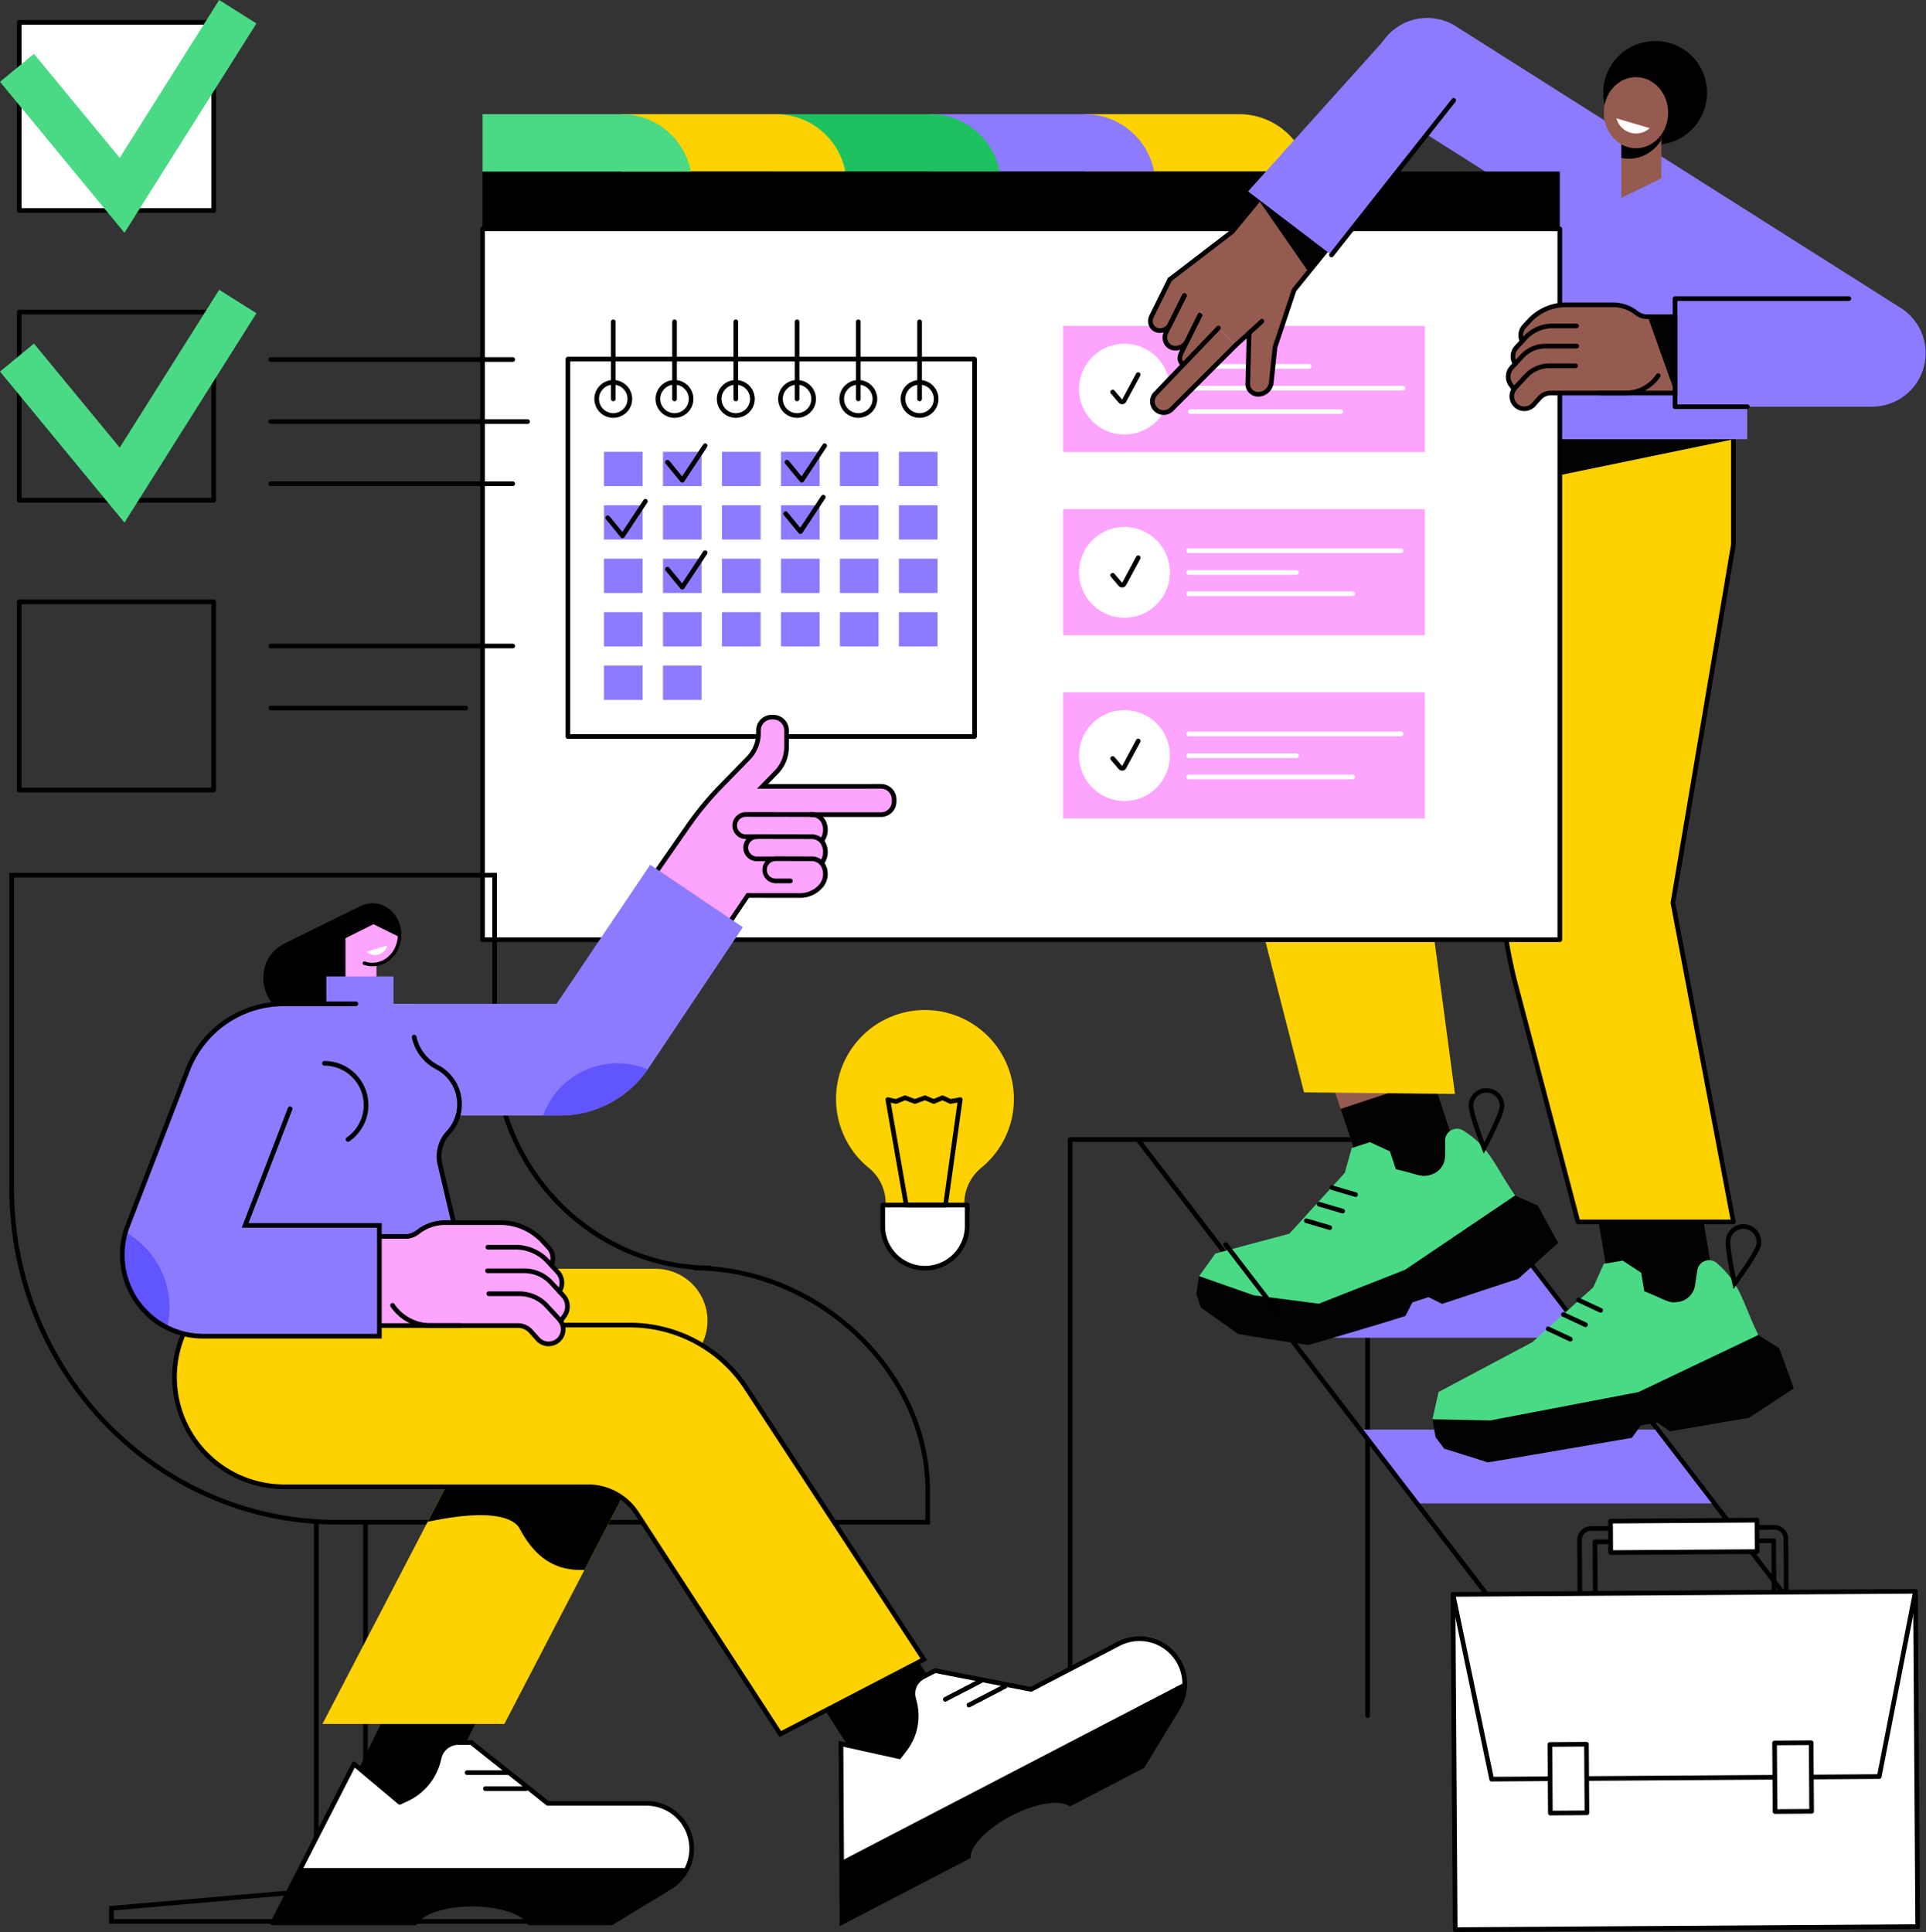
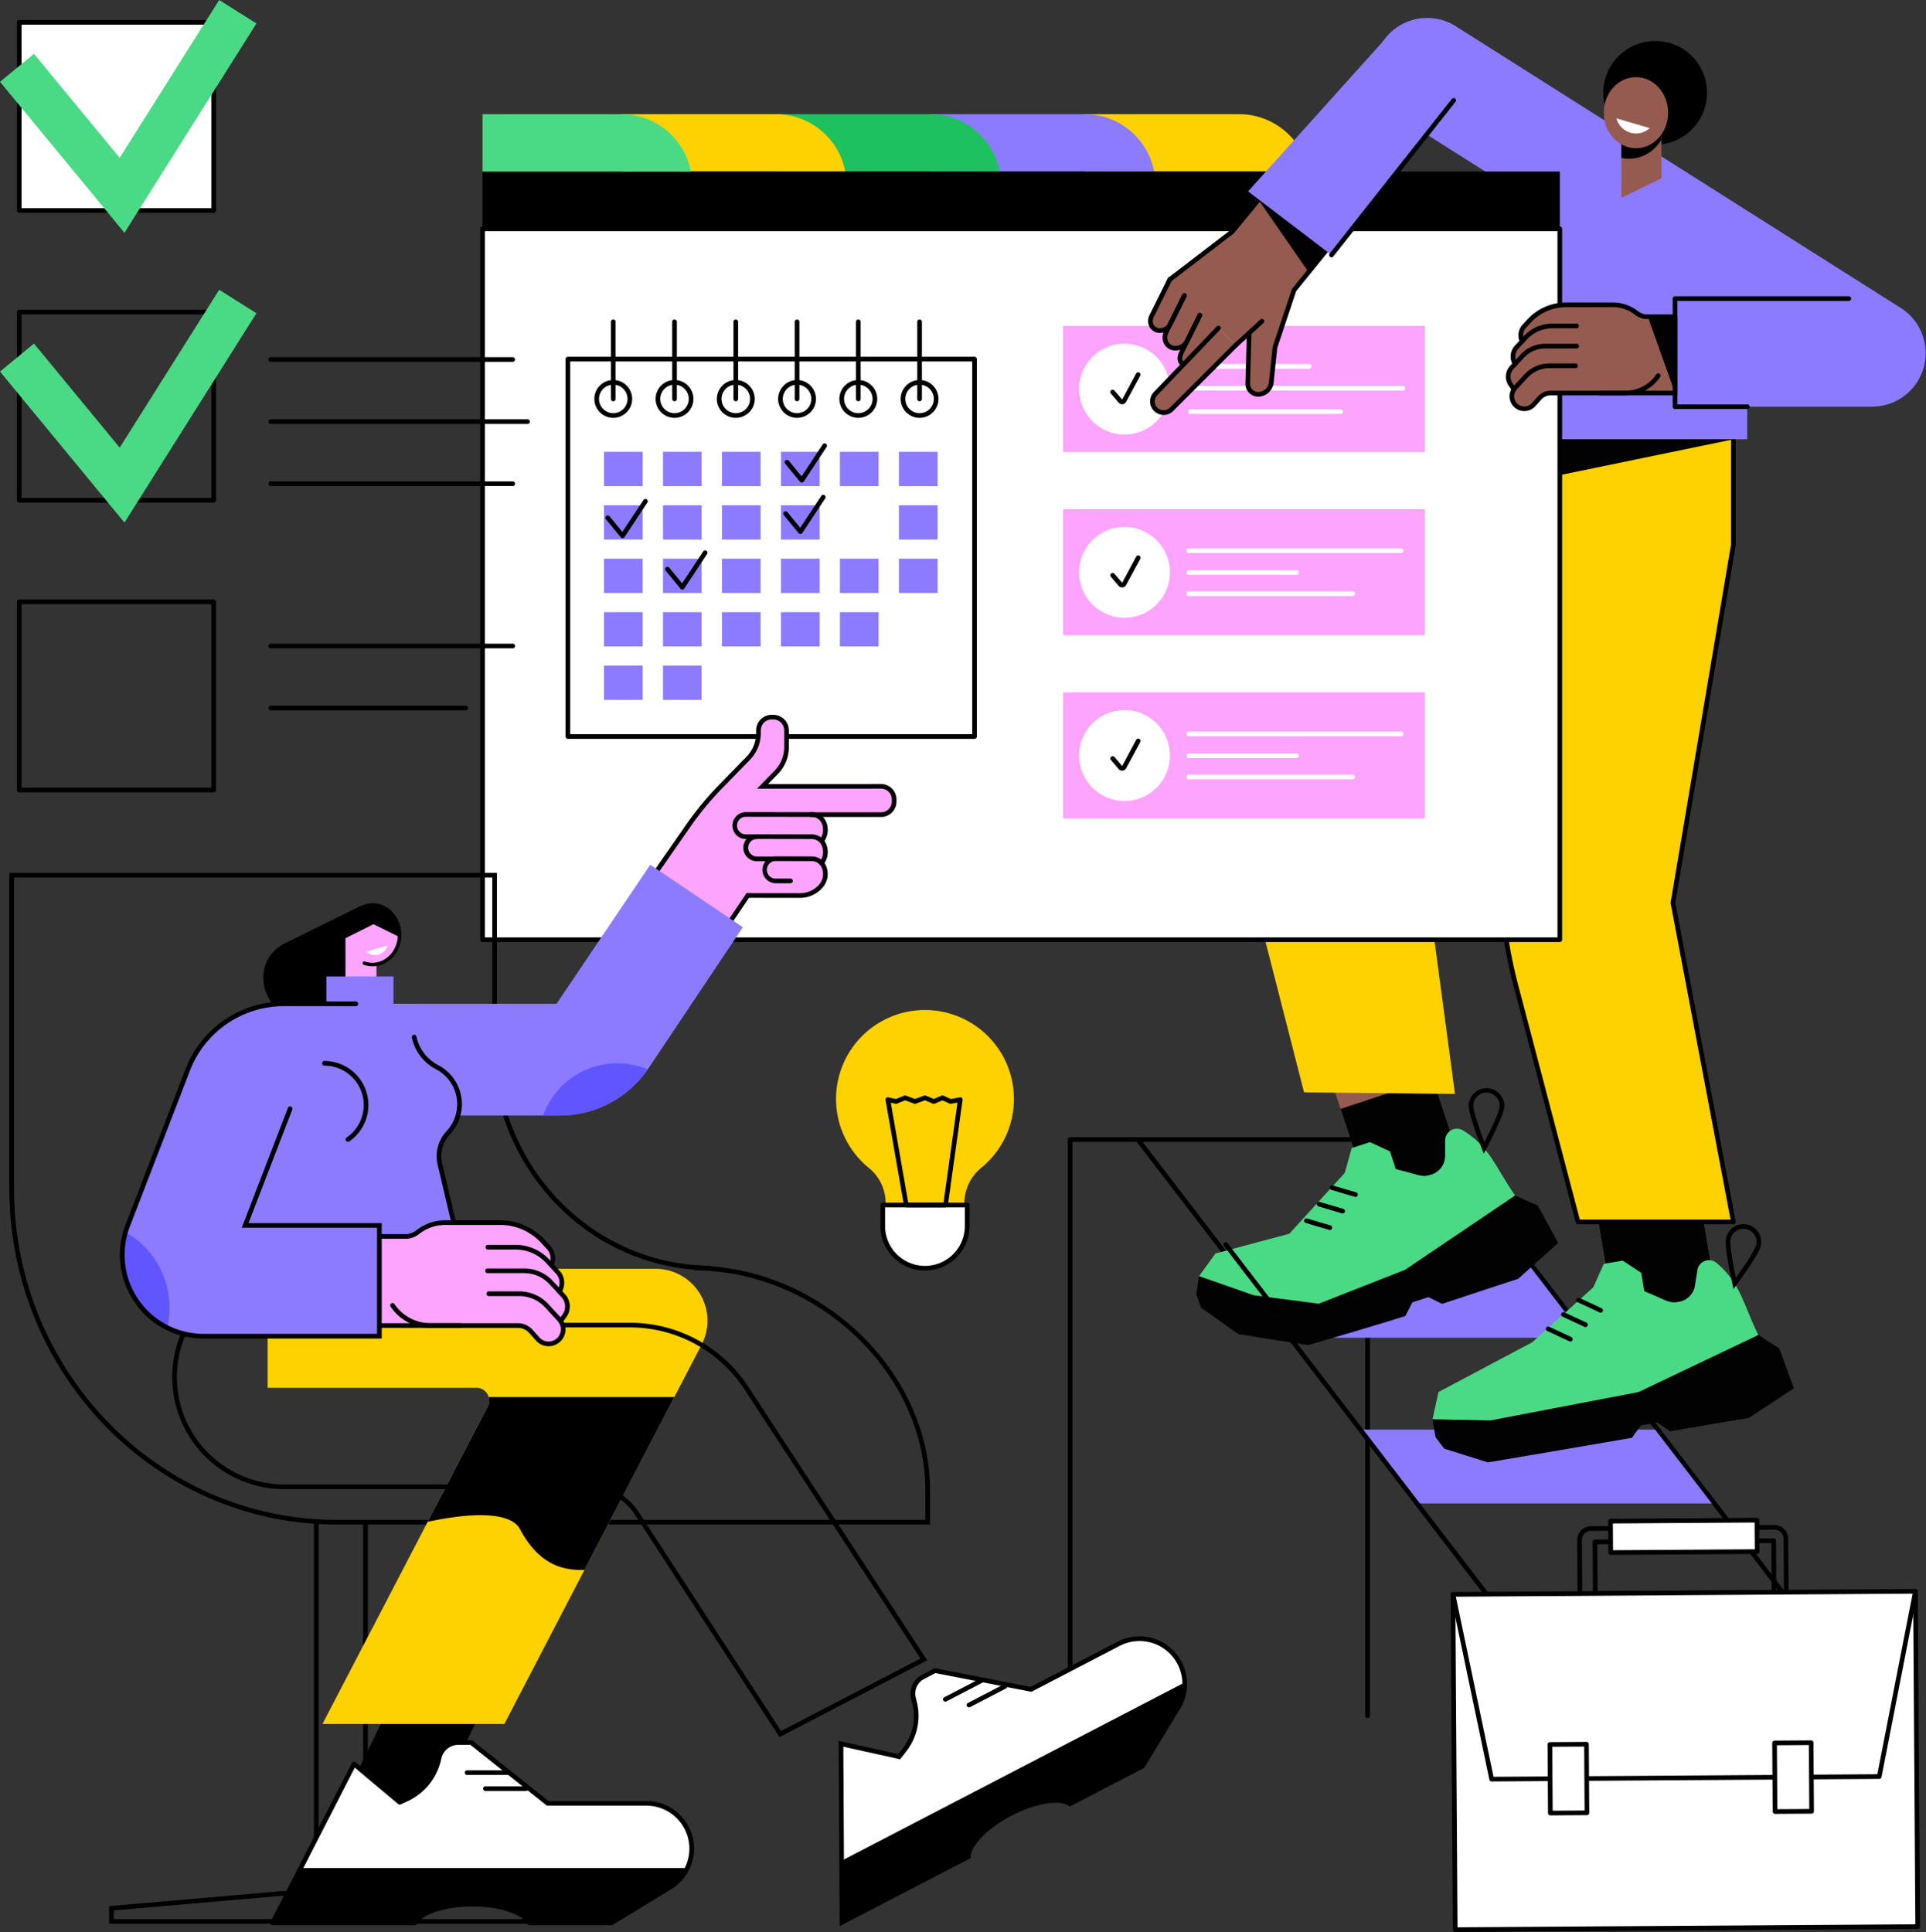
<svg xmlns="http://www.w3.org/2000/svg" id="illustrationFeatures" width="450" height="451.438" viewBox="0 0 450 451.438">
  <rect x="0" y="0" width="450" height="451.438" fill="#333333" stroke="none" />
  <defs>
    <clipPath id="clip-path">
      <rect id="Rectangle_2056" data-name="Rectangle 2056" width="450" height="451.438" fill="none" />
    </clipPath>
  </defs>
  <g id="Group_5472" data-name="Group 5472" clip-path="url(#clip-path)">
    <path id="Path_18770" data-name="Path 18770" d="M1412.716,1212.937a.543.543,0,0,1-.432-.213l-103.1-134.433h-15.014v134.1a.545.545,0,0,1-1.089,0V1077.746a.545.545,0,0,1,.545-.544h15.827a.544.544,0,0,1,.432.213l103.259,134.646a.545.545,0,0,1-.432.876" transform="translate(-974.096 -811.47)" />
    <path id="Path_18771" data-name="Path 18771" d="M1287.213,1354.109h69.156l13.244,17.26h-69Z" transform="translate(-969.674 -1020.067)" fill="#8c7bff" />
    <path id="Path_18772" data-name="Path 18772" d="M1410.676,1515.083h69.156l13.243,17.26h-69Z" transform="translate(-1062.679 -1141.331)" fill="#8c7bff" />
    <path id="Path_18773" data-name="Path 18773" d="M1166.509,1197.158h69.247l13.234,17.26h-69.078Z" transform="translate(-878.746 -901.834)" fill="#8c7bff" />
    <path id="Path_18774" data-name="Path 18774" d="M1131.009,1212.937a.543.543,0,0,1-.432-.213l-103.1-134.433h-15.014v134.1a.544.544,0,0,1-1.089,0V1077.746a.544.544,0,0,1,.544-.544h15.827a.544.544,0,0,1,.432.213l103.259,134.646a.545.545,0,0,1-.432.876" transform="translate(-761.884 -811.47)" />
    <path id="Path_18775" data-name="Path 18775" d="M1129.813,1078.292h-53.618a.544.544,0,0,1,0-1.089h53.618a.544.544,0,0,1,0,1.089" transform="translate(-810.301 -811.47)" />
    <rect id="Rectangle_2013" data-name="Rectangle 2013" width="22.672" height="47.857" transform="translate(305.389 235.355) rotate(-18.249)" fill="#955b50" />
    <path id="Path_18776" data-name="Path 18776" d="M1241.235,942.324l24.067.591-5.815-17.634-21.531,7.1Z" transform="translate(-932.568 -697.026)" fill="#020202" />
    <rect id="Rectangle_2014" data-name="Rectangle 2014" width="22.672" height="22.846" transform="translate(313.221 259.108) rotate(-18.249)" fill="#020202" />
    <path id="Path_18777" data-name="Path 18777" d="M1209.528,1084.721c-4.525-6.582-5.827-11.045-11.559-14.816l-.5-.329a2.764,2.764,0,0,0-4.283,2.3l-.012,3.676a4.594,4.594,0,0,1-3.527,4.373c-2.011.663-3.125-.251-7.974-1.339l-1.375-4.171-4.683-2.161-4.266,1.407-1.611,5.787-12.945,14.2-17.286,4.628-3.805,5.3,6.1,5.683,26.756,4.209,17.164-10Z" transform="translate(-855.538 -805.379)" fill="#4ada85" />
    <path id="Path_18778" data-name="Path 18778" d="M1212.845,1134.726l-5.3-2.353-25.7,17.363-20.161,7.927-15.214-1.974-12.768-4.482-.628,4.2,1.082,3.165,8.717,6.177s5.5.954,16.387,2.578c0,0,18.117-5.291,22.658-6.8l1.649-3.18,3.733-1.231,3.191,1.584c9.943-3.317,17.8-5.869,17.8-5.869l9.326-8.378Z" transform="translate(-853.559 -853.031)" fill="#020202" />
    <path id="Path_18779" data-name="Path 18779" d="M1394.518,1045.847l-.432-1.108c-.327-.841-3.2-8.273-3.076-10.328a4.165,4.165,0,0,1,8.315.483c-.119,2.055-3.828,9.106-4.25,9.9Zm.645-14.271a3.075,3.075,0,0,0-3.066,2.9c-.077,1.326,1.563,6.037,2.573,8.74,1.316-2.568,3.49-7.058,3.567-8.384a3.079,3.079,0,0,0-2.892-3.248c-.061,0-.122-.005-.182-.005m-3.61,2.866h0Z" transform="translate(-1047.862 -776.279)" />
    <path id="Path_18780" data-name="Path 18780" d="M1265.456,1125.486a.538.538,0,0,1-.154-.022l-5.477-1.613a.544.544,0,1,1,.308-1.045l5.477,1.613a.545.545,0,0,1-.154,1.067" transform="translate(-948.747 -845.807)" />
    <path id="Path_18781" data-name="Path 18781" d="M1253.291,1141.13a.541.541,0,0,1-.154-.022l-5.477-1.613a.544.544,0,1,1,.308-1.044l5.477,1.613a.545.545,0,0,1-.154,1.067" transform="translate(-939.583 -857.592)" />
    <path id="Path_18782" data-name="Path 18782" d="M1241.125,1156.774a.547.547,0,0,1-.154-.022l-5.477-1.613a.544.544,0,1,1,.308-1.044l5.477,1.613a.545.545,0,0,1-.154,1.067" transform="translate(-930.418 -869.377)" />
    <path id="Path_18783" data-name="Path 18783" d="M1171.08,1193.157a.543.543,0,0,1-.432-.213l-11.778-15.358a.544.544,0,1,1,.864-.663l11.778,15.358a.545.545,0,0,1-.432.876" transform="translate(-872.906 -886.43)" />
    <rect id="Rectangle_2015" data-name="Rectangle 2015" width="24.248" height="49.222" transform="translate(369.084 259.859) rotate(-9.683)" fill="#955b50" />
    <path id="Path_18784" data-name="Path 18784" d="M1497.951,1051.426l25.534,5.484-3.421-20.048-23.9,4.078Z" transform="translate(-1127.078 -781.081)" fill="#020202" />
    <rect id="Rectangle_2016" data-name="Rectangle 2016" width="24.248" height="24.143" transform="translate(373.302 284.581) rotate(-9.683)" fill="#020202" />
    <path id="Path_18785" data-name="Path 18785" d="M1423.207,1194.362l.446.4c5.107,4.583,5.729,9.19,9.223,16.373l-26.332,14.991-41.9,7.689-7.893-2.991,1.408-6.367,21.914-11.638,14.245-12.827,2.455-5.482,4.428-.756,4.309,2.835.739,4.33c4.632,1.8,5.6,2.868,7.685,2.512a4.593,4.593,0,0,0,4.139-3.8l.559-3.633a2.764,2.764,0,0,1,4.578-1.637" transform="translate(-1022.055 -899.193)" fill="#4ada85" />
    <path id="Path_18786" data-name="Path 18786" d="M1356.748,1284.21l13.529.274,34.6-6.623,28-13.341,4.886,3.116,3.417,9.341-10.469,6.9s-8.148,1.354-18.474,3.152l-2.919-2.041-3.875.661-2.105,2.9c-16.141,2.8-33.638,5.739-33.638,5.739l-10.22-3.214-2.016-2.669Z" transform="translate(-1022.055 -952.579)" fill="#020202" />
    <path id="Path_18787" data-name="Path 18787" d="M1636.256,1174.683l-.261-1.16c-.2-.88-1.927-8.657-1.5-10.671a4.164,4.164,0,1,1,8.15,1.716c-.424,2.014-5.141,8.434-5.678,9.16Zm2.31-14.05a3.081,3.081,0,0,0-3.009,2.442c-.274,1.3.647,6.2,1.243,9.026,1.684-2.344,4.5-6.46,4.776-7.759a3.077,3.077,0,0,0-3.01-3.709" transform="translate(-1231.232 -873.5)" />
    <path id="Path_18788" data-name="Path 18788" d="M1498.564,1232.693a.539.539,0,0,1-.23-.051l-5.176-2.411a.544.544,0,0,1,.46-.987l5.176,2.411a.545.545,0,0,1-.23,1.038" transform="translate(-1124.578 -925.967)" />
    <path id="Path_18789" data-name="Path 18789" d="M1484.2,1246.349a.541.541,0,0,1-.23-.051l-5.176-2.411a.545.545,0,0,1,.46-.987l5.176,2.411a.545.545,0,0,1-.23,1.038" transform="translate(-1113.76 -936.254)" />
    <path id="Path_18790" data-name="Path 18790" d="M1469.842,1260.007a.543.543,0,0,1-.23-.051l-5.176-2.411a.544.544,0,0,1,.46-.987l5.176,2.411a.545.545,0,0,1-.23,1.038" transform="translate(-1102.941 -946.542)" />
    <path id="Path_18791" data-name="Path 18791" d="M1438.889,385.264l-4.964,32.236-10.765,50.388a113.782,113.782,0,0,0,1.229,52.7l14.5,55.151h36.3l-14.121-74.556,14.115-83.651h.005V385.264Z" transform="translate(-1070.193 -290.224)" fill="#fed101" />
    <path id="Path_18792" data-name="Path 18792" d="M1473.57,574.623h-36.3a.545.545,0,0,1-.527-.406l-14.5-55.151a114.881,114.881,0,0,1-1.234-52.955l10.765-50.388,4.958-32.205a.545.545,0,0,1,.538-.462h36.3a.544.544,0,0,1,.544.544v32.269a.54.54,0,0,1-.026.167L1460,499.517l14.1,74.461a.544.544,0,0,1-.535.646m-35.877-1.089h35.22l-14-73.911a.539.539,0,0,1,0-.192l14.113-83.639V384.146H1437.74l-4.893,31.774-10.77,50.419a113.782,113.782,0,0,0,1.223,52.45Z" transform="translate(-1068.576 -288.562)" />
    <path id="Path_18793" data-name="Path 18793" d="M1266.127,432.391l3.281-32.1L1233.3,396.6l-.524,5.129-56.378,59.54a33.562,33.562,0,0,0-8.144,31.4l15.7,61.343,35.259.369-8.654-64.727,47.069-58.126Z" transform="translate(-879.269 -298.762)" fill="#fed101" />
    <path id="Path_18794" data-name="Path 18794" d="M1456.423,416.849l45.712-9.431v-2.859h-45.712Z" transform="translate(-1097.142 -304.759)" fill="#020202" />
    <path id="Path_18795" data-name="Path 18795" d="M1424.547,84.976,1320.589,19.151a12.5,12.5,0,1,0-13.374,21.121L1334.1,57.293V115.6h54.485V91.793l22.591,14.3a12.5,12.5,0,0,0,13.374-21.121" transform="translate(-980.361 -12.964)" fill="#8c7bff" />
    <path id="Path_18796" data-name="Path 18796" d="M1079.724,121.539h-52.286v-13.4H1063.5a16.52,16.52,0,0,1,16.223,13.4" transform="translate(-773.982 -81.462)" fill="#fed101" />
    <path id="Path_18797" data-name="Path 18797" d="M933.465,121.539H881.179v-13.4h36.063a16.52,16.52,0,0,1,16.222,13.4" transform="translate(-663.803 -81.462)" fill="#8c7bff" />
    <path id="Path_18798" data-name="Path 18798" d="M787.206,121.539H734.92v-13.4h36.063a16.52,16.52,0,0,1,16.222,13.4" transform="translate(-553.624 -81.462)" fill="#1ec15f" />
    <path id="Path_18799" data-name="Path 18799" d="M640.947,121.539H588.661v-13.4h36.063a16.52,16.52,0,0,1,16.222,13.4" transform="translate(-443.446 -81.462)" fill="#fed101" />
    <rect id="Rectangle_2017" data-name="Rectangle 2017" width="251.696" height="13.4" transform="translate(112.743 40.078)" />
    <path id="Path_18800" data-name="Path 18800" d="M489.483,108.139H457.028v13.4h48.678a16.52,16.52,0,0,0-16.222-13.4" transform="translate(-344.285 -81.462)" fill="#4ada85" />
    <rect id="Rectangle_2018" data-name="Rectangle 2018" width="251.696" height="166.098" transform="translate(112.743 53.478)" fill="#fff" />
    <path id="Path_18801" data-name="Path 18801" d="M707.062,381.762h-251.7a.544.544,0,0,1-.544-.544v-166.1a.544.544,0,0,1,.544-.544h251.7a.544.544,0,0,1,.544.544v166.1a.544.544,0,0,1-.544.544M455.91,380.673H706.517V215.664H455.91Z" transform="translate(-342.622 -161.642)" />
    <rect id="Rectangle_2019" data-name="Rectangle 2019" width="84.529" height="29.464" transform="translate(248.378 118.97)" fill="#fda4ff" />
    <path id="Path_18802" data-name="Path 18802" d="M1022.005,509.465a10.614,10.614,0,1,1,10.614,10.651,10.632,10.632,0,0,1-10.614-10.651" transform="translate(-769.889 -375.763)" fill="#fff" />
    <path id="Path_18803" data-name="Path 18803" d="M1054.4,533.649a1.071,1.071,0,0,1-.815-.376l-1.8-2.111a.544.544,0,1,1,.828-.707l1.8,2.111,3.262-6.088a.545.545,0,1,1,.958.518l-3.29,6.09a1.073,1.073,0,0,1-.83.557,1.092,1.092,0,0,1-.114.006" transform="translate(-792.221 -396.387)" />
    <path id="Path_18804" data-name="Path 18804" d="M1173.78,520.494h-49.642a.544.544,0,1,1,0-1.089h49.642a.544.544,0,0,1,0,1.089" transform="translate(-846.417 -391.274)" fill="#fff" />
    <path id="Path_18805" data-name="Path 18805" d="M1162.462,561.245h-38.323a.544.544,0,0,1,0-1.089h38.323a.544.544,0,1,1,0,1.089" transform="translate(-846.417 -421.973)" fill="#fff" />
    <path id="Path_18806" data-name="Path 18806" d="M1149.323,541.18h-25.184a.544.544,0,1,1,0-1.089h25.184a.544.544,0,0,1,0,1.089" transform="translate(-846.417 -406.857)" fill="#fff" />
    <rect id="Rectangle_2020" data-name="Rectangle 2020" width="84.529" height="29.464" transform="translate(248.378 161.779)" fill="#fda4ff" />
    <path id="Path_18807" data-name="Path 18807" d="M1022.005,683a10.614,10.614,0,1,1,10.614,10.651A10.632,10.632,0,0,1,1022.005,683" transform="translate(-769.889 -506.492)" fill="#fff" />
    <path id="Path_18808" data-name="Path 18808" d="M1054.4,707.189a1.071,1.071,0,0,1-.815-.376l-1.8-2.111a.544.544,0,1,1,.828-.708l1.8,2.111,3.262-6.088a.545.545,0,1,1,.958.518l-3.29,6.09a1.073,1.073,0,0,1-.83.557,1.092,1.092,0,0,1-.114.006" transform="translate(-792.221 -527.117)" />
    <path id="Path_18809" data-name="Path 18809" d="M1173.78,694.034h-49.642a.544.544,0,1,1,0-1.089h49.642a.544.544,0,0,1,0,1.089" transform="translate(-846.417 -522.004)" fill="#fff" />
    <path id="Path_18810" data-name="Path 18810" d="M1162.462,734.785h-38.323a.544.544,0,0,1,0-1.089h38.323a.544.544,0,1,1,0,1.089" transform="translate(-846.417 -552.702)" fill="#fff" />
    <path id="Path_18811" data-name="Path 18811" d="M1149.323,714.72h-25.184a.544.544,0,1,1,0-1.089h25.184a.544.544,0,0,1,0,1.089" transform="translate(-846.417 -537.587)" fill="#fff" />
    <rect id="Rectangle_2021" data-name="Rectangle 2021" width="84.529" height="29.464" transform="translate(248.378 76.16)" fill="#fda4ff" />
    <path id="Path_18812" data-name="Path 18812" d="M1022.005,335.924a10.614,10.614,0,1,1,10.614,10.651,10.632,10.632,0,0,1-10.614-10.651" transform="translate(-769.889 -245.033)" fill="#fff" />
    <path id="Path_18813" data-name="Path 18813" d="M1054.4,360.11a1.072,1.072,0,0,1-.815-.376l-1.8-2.111a.544.544,0,1,1,.828-.707l1.8,2.111,3.262-6.088a.544.544,0,0,1,.958.518l-3.29,6.09a1.073,1.073,0,0,1-.83.557,1.092,1.092,0,0,1-.114.006" transform="translate(-792.221 -265.658)" />
    <path id="Path_18814" data-name="Path 18814" d="M1153.593,345.921h-27.735a.544.544,0,0,1,0-1.089h27.735a.544.544,0,1,1,0,1.089" transform="translate(-847.713 -259.766)" fill="#fff" />
    <path id="Path_18815" data-name="Path 18815" d="M1175.5,366.607h-49.642a.544.544,0,0,1,0-1.089H1175.5a.544.544,0,0,1,0,1.089" transform="translate(-847.713 -275.349)" fill="#fff" />
    <path id="Path_18816" data-name="Path 18816" d="M1160.951,388.74h-35.093a.544.544,0,1,1,0-1.089h35.093a.544.544,0,1,1,0,1.089" transform="translate(-847.713 -292.022)" fill="#fff" />
    <path id="Path_18817" data-name="Path 18817" d="M1128,296.438l-4.89-2.049-4.765,9.6a2.554,2.554,0,0,0,1.175,3.582,2.981,2.981,0,0,0,3.715-1.533Z" transform="translate(-842.23 -221.767)" fill="#955b50" />
    <path id="Path_18818" data-name="Path 18818" d="M1113.288,277.684l-4.89-2.049-4.765,9.6a2.553,2.553,0,0,0,1.175,3.582,2.981,2.981,0,0,0,3.715-1.533Z" transform="translate(-831.146 -207.639)" fill="#955b50" />
    <path id="Path_18819" data-name="Path 18819" d="M1098.5,266.554l-4.367-1.83-4.256,8.57a2.28,2.28,0,0,0,1.049,3.2,2.662,2.662,0,0,0,3.318-1.369Z" transform="translate(-820.812 -199.42)" fill="#955b50" />
    <path id="Path_18820" data-name="Path 18820" d="M1110.961,315.728l-3.7-3.7L1092.288,327a2.617,2.617,0,0,0,3.7,3.7Z" transform="translate(-822.257 -235.054)" fill="#955b50" />
    <path id="Path_18821" data-name="Path 18821" d="M1192.584,276.561l-10.324,2.809-.486,18.335a2.449,2.449,0,0,0,2.45,2.775,3.1,3.1,0,0,0,3.03-2.735l.87-8.263Z" transform="translate(-890.234 -208.337)" fill="#955b50" />
    <path id="Path_18822" data-name="Path 18822" d="M1137.065,196.539l10.851-13.606-15.507-12-9.808,11.972-14.542,11.145,15.36,15.389Z" transform="translate(-834.714 -128.768)" fill="#955b50" />
    <path id="Path_18823" data-name="Path 18823" d="M1210.58,182.933l-15.507-12-3.829,4.278,11.877,17.141Z" transform="translate(-897.379 -128.768)" fill="#020202" />
    <path id="Path_18824" data-name="Path 18824" d="M1116.467,308.846a.542.542,0,0,1-.364-.14c-1.392-1.256-.564-2.925-.291-3.474l4.232-8.563a.544.544,0,0,1,.976.483l-4.233,8.564c-.646,1.3-.36,1.817.045,2.182a.545.545,0,0,1-.365.949" transform="translate(-840.183 -223.256)" />
    <path id="Path_18825" data-name="Path 18825" d="M1104.14,291.111a3.1,3.1,0,0,1-1.2-.238,2.923,2.923,0,0,1-1.624-1.692,3.337,3.337,0,0,1,.172-2.635l4.254-8.542a.544.544,0,0,1,.975.485l-4.253,8.541a2.243,2.243,0,0,0-.126,1.77,1.842,1.842,0,0,0,1.024,1.067,2.433,2.433,0,0,0,3.017-1.273l2.973-5.986a.544.544,0,1,1,.975.484l-2.973,5.986a3.65,3.65,0,0,1-3.212,2.031" transform="translate(-829.488 -209.197)" />
    <path id="Path_18826" data-name="Path 18826" d="M1090.156,275.548a2.822,2.822,0,0,1-1.094-.217,2.668,2.668,0,0,1-1.482-1.544,3.038,3.038,0,0,1,.156-2.4l4.256-8.57a.544.544,0,1,1,.975.484l-4.256,8.57a1.946,1.946,0,0,0-.111,1.535,1.588,1.588,0,0,0,.882.92,2.114,2.114,0,0,0,2.62-1.109l3.3-6.653a.545.545,0,0,1,.975.484l-3.3,6.653a3.321,3.321,0,0,1-2.922,1.846" transform="translate(-819.154 -197.757)" />
    <path id="Path_18827" data-name="Path 18827" d="M1092.476,329.363a3.161,3.161,0,0,1-2.235-5.4l14.641-15.287a.544.544,0,0,1,.786.753l-14.649,15.3a2.072,2.072,0,0,0-.008,2.939,2.122,2.122,0,0,0,2.93,0l14.972-14.972a.544.544,0,0,1,.77.77l-14.973,14.972a3.14,3.14,0,0,1-2.235.926" transform="translate(-820.595 -232.406)" />
    <path id="Path_18828" data-name="Path 18828" d="M1182.582,263.77h-.024a3,3,0,0,1-2.245-.992,3.046,3.046,0,0,1-.742-2.384l.3-11.519a.544.544,0,0,1,1.088.029l-.306,11.562a2.008,2.008,0,0,0,.469,1.588,1.919,1.919,0,0,0,1.441.629,2.546,2.546,0,0,0,2.485-2.248l.87-8.263a.537.537,0,0,1,.025-.115l4.46-13.374a.542.542,0,0,1,.093-.171l9.08-11.2a.545.545,0,0,1,.846.686l-9.018,11.125L1187,252.343l-.863,8.2a3.662,3.662,0,0,1-3.552,3.223" transform="translate(-888.571 -171.082)" />
    <path id="Path_18829" data-name="Path 18829" d="M1168.662,308.729a.544.544,0,0,1-.367-.947l6.166-5.626a.545.545,0,0,1,.734.8l-6.167,5.626a.541.541,0,0,1-.366.142" transform="translate(-879.957 -227.511)" />
    <path id="Path_18830" data-name="Path 18830" d="M1106.4,200.131a.544.544,0,0,1-.332-.977l14.493-11.107,7.891-9.568a.545.545,0,1,1,.84.693l-7.931,9.616a.552.552,0,0,1-.089.086l-14.542,11.145a.544.544,0,0,1-.331.112" transform="translate(-833.051 -134.301)" />
    <path id="Path_18831" data-name="Path 18831" d="M1182.078,68.56l19.491,14.86L1230.107,47.3l-14.832-15.654Z" transform="translate(-890.474 -23.838)" fill="#8c7bff" />
    <path id="Path_18832" data-name="Path 18832" d="M1259.425,130.105a.544.544,0,0,1-.427-.882L1287.536,93.1a.544.544,0,1,1,.854.675L1259.853,129.9a.542.542,0,0,1-.427.207" transform="translate(-948.331 -69.979)" />
    <rect id="Rectangle_2022" data-name="Rectangle 2022" width="46.535" height="25.269" transform="translate(391.366 69.771)" fill="#8c7bff" />
    <path id="Path_18833" data-name="Path 18833" d="M1601.705,306.984h-16.883a.545.545,0,0,1-.545-.544V281.17a.545.545,0,0,1,.545-.544h40.61a.544.544,0,0,1,0,1.089h-40.066v24.18h16.338a.544.544,0,1,1,0,1.089" transform="translate(-1193.456 -211.399)" />
    <path id="Path_18834" data-name="Path 18834" d="M1460.543,291.507c-2.009,0-3.174-2.771-7.707-2.771h-10.929a11.644,11.644,0,0,0-8.545,3.734l-1.151,1.244a3.181,3.181,0,0,0-.545,3.512l.021.014-1.3,1.4a3.181,3.181,0,0,0-.341,3.881l-.777.839a3.181,3.181,0,0,0-.247,4.02l.772,1.07a2.918,2.918,0,0,0,4.583,3.6l1.383-1.543a3.482,3.482,0,0,1,2.593-1.158h29.062v-17.84Z" transform="translate(-1076.049 -217.508)" fill="#955b50" />
    <path id="Path_18835" data-name="Path 18835" d="M1560.713,299.968l6.358,17.84v-17.84Z" transform="translate(-1175.705 -225.969)" fill="#020202" />
    <path id="Path_18836" data-name="Path 18836" d="M1431.8,316.448a.544.544,0,0,1-.458-.25,3.724,3.724,0,0,1,.4-4.545l2.035-2.2a9.239,9.239,0,0,1,6.76-2.954h5.6a.544.544,0,0,1,0,1.089h-5.6a8.147,8.147,0,0,0-5.961,2.605l-2.035,2.2a2.634,2.634,0,0,0-.283,3.216.544.544,0,0,1-.457.839" transform="translate(-1077.799 -230.89)" />
    <path id="Path_18837" data-name="Path 18837" d="M1428.15,336.8a.545.545,0,0,1-.443-.226l-.778-1.081a3.738,3.738,0,0,1,.289-4.708l2.442-2.638a7.869,7.869,0,0,1,5.757-2.516h7.367a.544.544,0,0,1,0,1.089h-7.367a6.776,6.776,0,0,0-4.958,2.167l-2.442,2.638a2.645,2.645,0,0,0-.2,3.332l.778,1.081a.545.545,0,0,1-.441.863" transform="translate(-1074.397 -245.301)" />
    <path id="Path_18838" data-name="Path 18838" d="M1475.263,308.228h-18.141a.544.544,0,1,1,0-1.089h17.052V290.389h-6.328a4.723,4.723,0,0,1-2.573-1.065,8.3,8.3,0,0,0-5.134-1.706H1449.21a11.131,11.131,0,0,0-8.146,3.56l-1.151,1.244a2.625,2.625,0,0,0-.452,2.911.544.544,0,1,1-.986.463,3.708,3.708,0,0,1,.639-4.113l1.151-1.244a12.224,12.224,0,0,1,8.945-3.909h10.929a9.458,9.458,0,0,1,5.735,1.888,3.861,3.861,0,0,0,1.972.883h7.417Z" transform="translate(-1083.353 -215.846)" />
    <path id="Path_18839" data-name="Path 18839" d="M1433.167,355.389c-.062,0-.125,0-.188,0a3.466,3.466,0,0,1-2.359-5.816l2.547-2.752a8,8,0,0,1,5.853-2.558h6.131a.545.545,0,0,1,0,1.089h-6.131a6.906,6.906,0,0,0-5.053,2.208l-2.547,2.752a2.377,2.377,0,1,0,3.515,3.2l1.382-1.542a4.032,4.032,0,0,1,3-1.339h17.509a8.633,8.633,0,0,0,7.151-3.794.545.545,0,1,1,.9.611,9.721,9.721,0,0,1-8.052,4.272h-17.509a2.941,2.941,0,0,0-2.188.977l-1.382,1.542a3.449,3.449,0,0,1-2.578,1.153" transform="translate(-1077.011 -259.335)" />
    <path id="Path_18840" data-name="Path 18840" d="M631.214,427.229H536.209a.545.545,0,0,1-.545-.544V338.5a.545.545,0,0,1,.545-.545h95.005a.545.545,0,0,1,.544.545v88.181a.544.544,0,0,1-.544.544m-94.461-1.089H630.67V339.047H536.753Z" transform="translate(-403.522 -254.588)" />
    <path id="Path_18841" data-name="Path 18841" d="M572.878,366.041A3.875,3.875,0,1,1,569,362.166a3.875,3.875,0,0,1,3.875,3.875" transform="translate(-425.718 -272.824)" fill="#fff" />
    <path id="Path_18842" data-name="Path 18842" d="M567.341,368.8a4.419,4.419,0,1,1,4.419-4.419,4.425,4.425,0,0,1-4.419,4.419m0-7.75a3.33,3.33,0,1,0,3.331,3.331,3.334,3.334,0,0,0-3.331-3.331" transform="translate(-424.055 -271.162)" />
    <path id="Path_18843" data-name="Path 18843" d="M630.9,366.041a3.875,3.875,0,1,1-3.875-3.875,3.875,3.875,0,0,1,3.875,3.875" transform="translate(-469.429 -272.824)" fill="#fff" />
    <path id="Path_18844" data-name="Path 18844" d="M625.366,368.8a4.419,4.419,0,1,1,4.419-4.419,4.425,4.425,0,0,1-4.419,4.419m0-7.75a3.33,3.33,0,1,0,3.33,3.331,3.334,3.334,0,0,0-3.33-3.331" transform="translate(-467.766 -271.162)" />
    <path id="Path_18845" data-name="Path 18845" d="M688.929,366.041a3.875,3.875,0,1,1-3.875-3.875,3.875,3.875,0,0,1,3.875,3.875" transform="translate(-513.141 -272.824)" fill="#fff" />
    <path id="Path_18846" data-name="Path 18846" d="M683.391,368.8a4.419,4.419,0,1,1,4.419-4.419,4.425,4.425,0,0,1-4.419,4.419m0-7.75a3.33,3.33,0,1,0,3.33,3.331,3.334,3.334,0,0,0-3.33-3.331" transform="translate(-511.478 -271.162)" />
    <path id="Path_18847" data-name="Path 18847" d="M746.954,366.041a3.875,3.875,0,1,1-3.875-3.875,3.875,3.875,0,0,1,3.875,3.875" transform="translate(-556.852 -272.824)" fill="#fff" />
    <path id="Path_18848" data-name="Path 18848" d="M741.416,368.8a4.419,4.419,0,1,1,4.419-4.419,4.425,4.425,0,0,1-4.419,4.419m0-7.75a3.33,3.33,0,1,0,3.33,3.331,3.334,3.334,0,0,0-3.33-3.331" transform="translate(-555.189 -271.162)" />
    <path id="Path_18849" data-name="Path 18849" d="M804.979,366.041a3.875,3.875,0,1,1-3.875-3.875,3.875,3.875,0,0,1,3.875,3.875" transform="translate(-600.563 -272.824)" fill="#fff" />
    <path id="Path_18850" data-name="Path 18850" d="M799.441,368.8a4.419,4.419,0,1,1,4.419-4.419,4.425,4.425,0,0,1-4.419,4.419m0-7.75a3.33,3.33,0,1,0,3.33,3.331,3.334,3.334,0,0,0-3.33-3.331" transform="translate(-598.9 -271.162)" />
    <path id="Path_18851" data-name="Path 18851" d="M863,366.041a3.875,3.875,0,1,1-3.875-3.875A3.875,3.875,0,0,1,863,366.041" transform="translate(-644.273 -272.824)" fill="#fff" />
    <path id="Path_18852" data-name="Path 18852" d="M857.466,368.8a4.419,4.419,0,1,1,4.42-4.419,4.425,4.425,0,0,1-4.42,4.419m0-7.75a3.33,3.33,0,1,0,3.331,3.331,3.334,3.334,0,0,0-3.331-3.331" transform="translate(-642.611 -271.162)" />
    <path id="Path_18853" data-name="Path 18853" d="M580.836,322.846v0Z" transform="translate(-437.551 -229.629)" fill="#fff" />
    <path id="Path_18854" data-name="Path 18854" d="M579.174,321.727a.544.544,0,0,1-.544-.544v-18.02a.544.544,0,1,1,1.089,0v18.02a.544.544,0,0,1-.544.544" transform="translate(-435.889 -227.966)" />
    <path id="Path_18855" data-name="Path 18855" d="M638.862,322.846v0Z" transform="translate(-481.263 -229.629)" fill="#fff" />
    <path id="Path_18856" data-name="Path 18856" d="M637.2,321.727a.544.544,0,0,1-.544-.544v-18.02a.544.544,0,1,1,1.089,0v18.02a.544.544,0,0,1-.544.544" transform="translate(-479.6 -227.966)" />
    <path id="Path_18857" data-name="Path 18857" d="M696.887,322.846v0Z" transform="translate(-524.974 -229.629)" fill="#fff" />
    <path id="Path_18858" data-name="Path 18858" d="M695.224,321.727a.544.544,0,0,1-.544-.544v-18.02a.544.544,0,1,1,1.089,0v18.02a.544.544,0,0,1-.544.544" transform="translate(-523.311 -227.966)" />
    <path id="Path_18859" data-name="Path 18859" d="M754.912,322.846v0Z" transform="translate(-568.685 -229.629)" fill="#fff" />
    <path id="Path_18860" data-name="Path 18860" d="M753.249,321.727a.544.544,0,0,1-.544-.544v-18.02a.544.544,0,1,1,1.089,0v18.02a.544.544,0,0,1-.544.544" transform="translate(-567.022 -227.966)" />
    <path id="Path_18861" data-name="Path 18861" d="M812.937,322.846v0Z" transform="translate(-612.396 -229.629)" fill="#fff" />
    <path id="Path_18862" data-name="Path 18862" d="M811.274,321.727a.544.544,0,0,1-.544-.544v-18.02a.544.544,0,1,1,1.089,0v18.02a.544.544,0,0,1-.544.544" transform="translate(-610.733 -227.966)" />
    <path id="Path_18863" data-name="Path 18863" d="M870.963,322.846v0Z" transform="translate(-656.107 -229.629)" fill="#fff" />
    <path id="Path_18864" data-name="Path 18864" d="M869.3,321.727a.544.544,0,0,1-.544-.544v-18.02a.544.544,0,1,1,1.089,0v18.02a.544.544,0,0,1-.544.544" transform="translate(-654.444 -227.966)" />
    <rect id="Rectangle_2023" data-name="Rectangle 2023" width="9.028" height="8.013" transform="translate(141.124 105.57)" fill="#8c7bff" />
    <rect id="Rectangle_2024" data-name="Rectangle 2024" width="9.028" height="8.013" transform="translate(154.903 105.57)" fill="#8c7bff" />
    <rect id="Rectangle_2025" data-name="Rectangle 2025" width="9.028" height="8.013" transform="translate(168.683 105.57)" fill="#8c7bff" />
    <rect id="Rectangle_2026" data-name="Rectangle 2026" width="9.028" height="8.013" transform="translate(182.463 105.57)" fill="#8c7bff" />
    <rect id="Rectangle_2027" data-name="Rectangle 2027" width="9.028" height="8.013" transform="translate(196.243 105.57)" fill="#8c7bff" />
    <rect id="Rectangle_2028" data-name="Rectangle 2028" width="9.028" height="8.013" transform="translate(210.022 105.57)" fill="#8c7bff" />
    <rect id="Rectangle_2029" data-name="Rectangle 2029" width="9.028" height="8.013" transform="translate(141.124 118.06)" fill="#8c7bff" />
    <rect id="Rectangle_2030" data-name="Rectangle 2030" width="9.028" height="8.013" transform="translate(154.903 118.06)" fill="#8c7bff" />
    <rect id="Rectangle_2031" data-name="Rectangle 2031" width="9.028" height="8.013" transform="translate(168.683 118.06)" fill="#8c7bff" />
    <rect id="Rectangle_2032" data-name="Rectangle 2032" width="9.028" height="8.013" transform="translate(182.463 118.06)" fill="#8c7bff" />
-     <rect id="Rectangle_2033" data-name="Rectangle 2033" width="9.028" height="8.013" transform="translate(196.243 118.06)" fill="#8c7bff" />
    <rect id="Rectangle_2034" data-name="Rectangle 2034" width="9.028" height="8.013" transform="translate(210.022 118.06)" fill="#8c7bff" />
    <rect id="Rectangle_2035" data-name="Rectangle 2035" width="9.028" height="8.013" transform="translate(141.124 130.55)" fill="#8c7bff" />
    <rect id="Rectangle_2036" data-name="Rectangle 2036" width="9.028" height="8.013" transform="translate(154.903 130.55)" fill="#8c7bff" />
    <rect id="Rectangle_2037" data-name="Rectangle 2037" width="9.028" height="8.013" transform="translate(168.683 130.55)" fill="#8c7bff" />
    <rect id="Rectangle_2038" data-name="Rectangle 2038" width="9.028" height="8.013" transform="translate(182.463 130.55)" fill="#8c7bff" />
    <rect id="Rectangle_2039" data-name="Rectangle 2039" width="9.028" height="8.013" transform="translate(196.243 130.55)" fill="#8c7bff" />
    <rect id="Rectangle_2040" data-name="Rectangle 2040" width="9.028" height="8.013" transform="translate(210.022 130.55)" fill="#8c7bff" />
    <rect id="Rectangle_2041" data-name="Rectangle 2041" width="9.028" height="8.013" transform="translate(141.124 143.04)" fill="#8c7bff" />
    <rect id="Rectangle_2042" data-name="Rectangle 2042" width="9.028" height="8.013" transform="translate(154.903 143.04)" fill="#8c7bff" />
    <rect id="Rectangle_2043" data-name="Rectangle 2043" width="9.028" height="8.013" transform="translate(168.683 143.04)" fill="#8c7bff" />
    <rect id="Rectangle_2044" data-name="Rectangle 2044" width="9.028" height="8.013" transform="translate(182.463 143.04)" fill="#8c7bff" />
    <rect id="Rectangle_2045" data-name="Rectangle 2045" width="9.028" height="8.013" transform="translate(196.243 143.04)" fill="#8c7bff" />
-     <rect id="Rectangle_2046" data-name="Rectangle 2046" width="9.028" height="8.013" transform="translate(210.022 143.04)" fill="#8c7bff" />
    <rect id="Rectangle_2047" data-name="Rectangle 2047" width="9.028" height="8.013" transform="translate(141.124 155.531)" fill="#8c7bff" />
    <rect id="Rectangle_2048" data-name="Rectangle 2048" width="9.028" height="8.013" transform="translate(154.903 155.531)" fill="#8c7bff" />
    <path id="Path_18865" data-name="Path 18865" d="M633.957,530.471a.545.545,0,0,1-.421-.2l-3.475-4.23a.545.545,0,0,1,.842-.691l3.007,3.661,4.932-7.456a.544.544,0,1,1,.908.6l-5.338,8.071a.544.544,0,0,1-.426.243h-.028" transform="translate(-474.54 -392.71)" />
    <path id="Path_18866" data-name="Path 18866" d="M745.813,477.833a.545.545,0,0,1-.421-.2l-3.475-4.23a.545.545,0,0,1,.842-.691l3.007,3.661,4.932-7.456a.544.544,0,1,1,.908.6l-5.338,8.071a.544.544,0,0,1-.426.243h-.028" transform="translate(-558.802 -353.058)" />
    <path id="Path_18867" data-name="Path 18867" d="M577.373,481.781a.545.545,0,0,1-.421-.2l-3.475-4.231a.545.545,0,0,1,.842-.691l3.007,3.661,4.932-7.456a.544.544,0,0,1,.908.6l-5.338,8.071a.544.544,0,0,1-.426.243h-.028" transform="translate(-431.914 -356.032)" />
-     <path id="Path_18868" data-name="Path 18868" d="M633.957,429.144a.545.545,0,0,1-.421-.2l-3.475-4.23a.545.545,0,0,1,.842-.691l3.007,3.661,4.932-7.456a.544.544,0,1,1,.908.6l-5.338,8.071a.544.544,0,0,1-.426.243h-.028" transform="translate(-474.54 -316.38)" />
    <path id="Path_18869" data-name="Path 18869" d="M747.129,429.144a.545.545,0,0,1-.421-.2l-3.475-4.23a.545.545,0,0,1,.842-.691l3.007,3.661,4.932-7.456a.544.544,0,1,1,.908.6l-5.338,8.071a.544.544,0,0,1-.426.243h-.028" transform="translate(-559.794 -316.38)" />
    <path id="Path_18870" data-name="Path 18870" d="M1542.712,50.735A12.116,12.116,0,1,1,1530.6,38.869a11.992,11.992,0,0,1,12.114,11.866" transform="translate(-1143.894 -29.28)" />
    <path id="Path_18871" data-name="Path 18871" d="M1545.016,130.513l-9.346,4.564V117.941h9.346Z" transform="translate(-1156.84 -88.846)" fill="#955b50" />
    <path id="Path_18872" data-name="Path 18872" d="M1545.016,121.484V117.94h-9.346v7.822a8.791,8.791,0,0,0,4.455-.257,9.069,9.069,0,0,0,4.891-4.021" transform="translate(-1156.839 -88.846)" />
    <path id="Path_18873" data-name="Path 18873" d="M1534.044,81.38c0,4.588-3.366,8.308-7.517,8.308s-7.517-3.72-7.517-8.308,3.365-8.308,7.517-8.308,7.517,3.72,7.517,8.308" transform="translate(-1144.289 -55.046)" fill="#955b50" />
    <path id="Path_18874" data-name="Path 18874" d="M1538.774,114.391a4.73,4.73,0,0,1-7.777-2.285Z" transform="translate(-1153.319 -84.451)" fill="#fff" />
    <path id="Path_18875" data-name="Path 18875" d="M309.938,1526.369H297.352v-86.745a.544.544,0,0,1,1.089,0v85.656h10.409v-85.521a.544.544,0,0,1,1.089,0Z" transform="translate(-223.999 -1084.076)" />
    <path id="Path_18876" data-name="Path 18876" d="M211.93,1796.83H103.347V1792.7l48.356-4.187,11.544,0,48.683,4.189Zm-107.494-1.089H210.841V1793.7l-47.641-4.1-11.451,0-47.314,4.1Z" transform="translate(-77.853 -1347.308)" />
    <path id="Path_18877" data-name="Path 18877" d="M223.977,979.083H85.258c-42.131,0-76.406-35.216-76.406-78.5V826.823H122.769v40.32c0,28.373,22.457,51.457,50.059,51.457v.152c27.679,2.1,51.148,25.682,51.148,52.394ZM9.941,827.912v72.67c0,42.685,33.787,77.412,75.317,77.412H222.887v-6.849c0-27.411-25.264-51.457-54.065-51.457v-.159c-26.338-2.106-47.142-24.8-47.142-52.386V827.912Z" transform="translate(-6.668 -622.856)" />
    <path id="Path_18878" data-name="Path 18878" d="M331.849,1605.922l-13.8,28.1h22.018l13.727-27.941Z" transform="translate(-239.587 -1209.761)" />
    <path id="Path_18879" data-name="Path 18879" d="M345.569,1664.724H322.5l-17.876-14.216h-2.983a4.632,4.632,0,0,0-4.5,3.556l-.12.5a13.609,13.609,0,0,1-7.525,9.188l-1.572.727-10.685-8.958-19.013,37.136h33.267c1.411-2.51,6.864-4.381,13.381-4.381s11.97,1.871,13.381,4.381h19.137l13.674-8.324c9.127-5.556,5.192-19.61-5.49-19.61" transform="translate(-194.519 -1243.348)" fill="#fff" />
    <path id="Path_18880" data-name="Path 18880" d="M335.723,1691.539H316.585a.544.544,0,0,1-.474-.278c-1.337-2.378-6.765-4.1-12.907-4.1s-11.57,1.726-12.907,4.1a.544.544,0,0,1-.474.278H256.556a.545.545,0,0,1-.485-.793l19.013-37.136a.545.545,0,0,1,.835-.169l10.42,8.736,1.259-.581a12.992,12.992,0,0,0,7.223-8.82l.12-.5a5.16,5.16,0,0,1,5.033-3.973h2.983a.544.544,0,0,1,.339.119l17.727,14.1h22.884a11.121,11.121,0,0,1,5.773,20.619l-13.674,8.324a.544.544,0,0,1-.283.079m-18.835-1.089H335.57l13.543-8.244a10.032,10.032,0,0,0-5.207-18.6H320.833a.544.544,0,0,1-.339-.118l-17.727-14.1h-2.793a4.074,4.074,0,0,0-3.974,3.138l-.12.5a14.075,14.075,0,0,1-7.826,9.555l-1.572.726a.545.545,0,0,1-.578-.077l-10.161-8.52-18.3,35.736h32.074c1.76-2.594,7.293-4.381,13.684-4.381s11.924,1.787,13.684,4.381" transform="translate(-192.857 -1241.686)" />
    <path id="Path_18881" data-name="Path 18881" d="M264.774,1769.46l-6.556,12.805h33.267c1.411-2.51,6.864-4.381,13.381-4.381s11.97,1.871,13.381,4.381h19.137l13.674-8.324a10.48,10.48,0,0,0,4.106-4.482Z" transform="translate(-194.519 -1332.956)" />
    <path id="Path_18882" data-name="Path 18882" d="M467.57,1693.082h-9.5a.544.544,0,1,1,0-1.089h9.5a.544.544,0,1,1,0,1.089" transform="translate(-344.656 -1274.599)" />
    <path id="Path_18883" data-name="Path 18883" d="M450.257,1677.949h-9.5a.544.544,0,1,1,0-1.089h9.5a.544.544,0,1,1,0,1.089" transform="translate(-331.614 -1263.2)" />
-     <path id="Path_18884" data-name="Path 18884" d="M754.518,1514.861l23.342-9.073-34.169-52.827-15.749,20.811Z" transform="translate(-548.367 -1094.534)" />
    <path id="Path_18885" data-name="Path 18885" d="M861.4,1553.224l-20.478,10.643-22.409-4.37-2.814,1.462a4.4,4.4,0,0,0-2.239,4.965l.248,1a12.951,12.951,0,0,1-2.327,11.051l-1.26,1.627-13.607-3.022.224,41.728,29.524-15.345c.1-2.878,4.075-7.054,9.858-10.06s11.485-3.861,13.893-2.284L867,1581.79l8.3-13.694c5.542-9.141-4.421-19.8-13.9-14.871" transform="translate(-600.024 -1169.124)" fill="#fff" />
    <path id="Path_18886" data-name="Path 18886" d="M794.524,1617.549l-.233-43.3,13.936,3.095,1.049-1.354A12.335,12.335,0,0,0,811.5,1565.4l-.248-1a4.929,4.929,0,0,1,2.517-5.58l2.982-1.55,22.409,4.37,20.309-10.556a11.115,11.115,0,0,1,14.617,15.637l-8.382,13.825-17.4,9.045-.267-.174c-2.281-1.494-7.893-.521-13.344,2.312s-9.474,6.869-9.565,9.6l-.011.318Zm.863-41.943.216,40.154,28.465-14.795c.367-3.113,4.455-7.252,10.127-10.2s11.4-3.914,14.161-2.424l16.58-8.617,8.224-13.564a10.026,10.026,0,0,0-13.184-14.106l-20.646,10.731-22.41-4.371-2.645,1.375a3.843,3.843,0,0,0-1.962,4.351l.248,1a13.418,13.418,0,0,1-2.425,11.515l-1.471,1.9Z" transform="translate(-598.349 -1167.471)" />
    <path id="Path_18887" data-name="Path 18887" d="M797.11,1635.21l.077,14.389,29.524-15.345c.1-2.878,4.075-7.055,9.858-10.061s11.485-3.861,13.893-2.284l16.984-8.827,8.3-13.695a10.488,10.488,0,0,0,1.58-5.871Z" transform="translate(-600.473 -1200.416)" />
    <path id="Path_18888" data-name="Path 18888" d="M916.047,1600.542a.545.545,0,0,1-.252-1.028l8.436-4.384a.544.544,0,1,1,.5.966l-8.435,4.384a.537.537,0,0,1-.25.062" transform="translate(-689.659 -1201.585)" />
    <path id="Path_18889" data-name="Path 18889" d="M893.714,1595.1a.545.545,0,0,1-.252-1.028l8.435-4.384a.544.544,0,0,1,.5.966l-8.436,4.384a.537.537,0,0,1-.25.062" transform="translate(-672.835 -1197.484)" />
    <path id="Path_18890" data-name="Path 18890" d="M253.451,1201.8h90.661a12.125,12.125,0,0,1,10.745,17.723l-46.088,88.633h-42.5l38.623-74.2a2.969,2.969,0,0,0-2.631-4.341H253.451Z" transform="translate(-190.928 -905.328)" fill="#fed101" />
    <path id="Path_18891" data-name="Path 18891" d="M419.34,1323.35a2.918,2.918,0,0,1-.224,2.17h0l-14.038,26.968c16.676-3.557,20.583-.118,21.5,1.613,4.241,8,9.571,9.826,15.128,9.628l21-40.38Z" transform="translate(-305.15 -996.896)" />
-     <path id="Path_18892" data-name="Path 18892" d="M271.576,1214.713h-53.5v-13.235h-42.74l-7.109,13.367a25.609,25.609,0,0,0,22.585,37.644h70.976a13.647,13.647,0,0,1,11.442,6.212l33.52,51.574,33.556-17.44-41.446-63.362a32.6,32.6,0,0,0-27.281-14.76" transform="translate(-124.438 -905.088)" fill="#fed101" />
    <path id="Path_18893" data-name="Path 18893" d="M304.909,1349.737l-33.79-51.988a13.058,13.058,0,0,0-10.986-5.965H189.158a26.154,26.154,0,0,1-23.066-38.444.544.544,0,0,1,.961.511,25.065,25.065,0,0,0,22.1,36.844h70.976a14.143,14.143,0,0,1,11.9,6.46l33.251,51.16,32.583-16.935-41.117-62.858a31.958,31.958,0,0,0-26.825-14.514h-53.5a.544.544,0,0,1,0-1.089h53.5a33.044,33.044,0,0,1,27.737,15.006l41.776,63.866Z" transform="translate(-122.787 -943.839)" />
    <path id="Path_18894" data-name="Path 18894" d="M272.187,857.966l-17.737,8.742c-8.638,4.257-5.611,17.273,4.018,17.273h13.969v-9.5l9.18-10.032Z" transform="translate(-187.845 -646.316)" />
    <rect id="Rectangle_2049" data-name="Rectangle 2049" width="7.24" height="16.758" transform="translate(80.717 218.445)" fill="#fda4ff" />
    <path id="Path_18895" data-name="Path 18895" d="M327.2,864.154c0,3.842,2.841,6.957,6.347,6.957S339.9,868,339.9,864.154s-2.841-6.957-6.347-6.957-6.346,3.115-6.346,6.957" transform="translate(-246.487 -645.737)" fill="#fda4ff" />
    <path id="Path_18896" data-name="Path 18896" d="M347.161,897.057a2.963,2.963,0,0,0,4.873-1.433Z" transform="translate(-261.521 -674.685)" fill="#fff" />
    <path id="Path_18897" data-name="Path 18897" d="M332.221,870.273a6.246,6.246,0,0,1-2.019-.334.408.408,0,1,1,.264-.773,5.426,5.426,0,0,0,1.755.291c3.274,0,5.938-2.938,5.938-6.549s-2.664-6.549-5.938-6.549a6.169,6.169,0,0,0-5.907,5.875.408.408,0,1,1-.813-.075,6.979,6.979,0,0,1,6.72-6.617c3.724,0,6.755,3.3,6.755,7.366s-3.03,7.366-6.755,7.366" transform="translate(-245.203 -644.49)" />
    <path id="Path_18898" data-name="Path 18898" d="M332.926,861.7,339,864.692c.012-.178.025-.356.025-.538,0-3.842-2.841-6.957-6.347-6.957s-6.571,3.269-6.571,7.111c0,.261.016.517.041.77Z" transform="translate(-245.663 -645.737)" />
    <path id="Path_18899" data-name="Path 18899" d="M703.977,751.451h31.987a3.31,3.31,0,0,0,0-6.619H703.977Z" transform="translate(-530.315 -561.091)" fill="#fda4ff" />
    <path id="Path_18900" data-name="Path 18900" d="M706.237,795.037a2.6,2.6,0,0,0,2.588,2.611l8.178,0-.013,3.4,1.975.008a6.386,6.386,0,0,0,4.867-2.234c1.974-2.211,1.077-6.343-2.215-6.356l-12.771-.022a2.6,2.6,0,0,0-2.608,2.59" transform="translate(-532.017 -596.96)" fill="#fda4ff" />
    <path id="Path_18901" data-name="Path 18901" d="M724.292,815.939a2.6,2.6,0,0,0,2.587,2.611l3.769,0-.013,3.4,1.975.008a6.387,6.387,0,0,0,4.867-2.234c1.974-2.211,1.077-6.343-2.215-6.356l-8.362-.022a2.6,2.6,0,0,0-2.608,2.59" transform="translate(-545.618 -612.706)" fill="#fda4ff" />
    <path id="Path_18902" data-name="Path 18902" d="M570.234,695.544l6.448-6.618a8.457,8.457,0,0,0,2.4-5.9v-.612a3.093,3.093,0,0,1,3.092-3.095h.372a3.093,3.093,0,0,1,3.092,3.095v3.882a8.457,8.457,0,0,1-2.406,5.909l-7.489,7.669h13.423v21.2H576.479L551.591,758l-18.175-11.214,29.233-42.051a72.368,72.368,0,0,1,7.584-9.192" transform="translate(-401.829 -511.738)" fill="#fda4ff" />
    <path id="Path_18903" data-name="Path 18903" d="M696.013,774.037a2.6,2.6,0,0,0,2.588,2.611l10.745,0-.014,3.4,1.976.008a6.386,6.386,0,0,0,4.867-2.234c1.974-2.211,1.077-6.343-2.215-6.356l-15.339-.022a2.6,2.6,0,0,0-2.608,2.59" transform="translate(-524.315 -581.141)" fill="#fda4ff" />
    <path id="Path_18904" data-name="Path 18904" d="M714.493,776.51a.544.544,0,0,1-.429-.879,3.744,3.744,0,0,0,.419-3.808,2.528,2.528,0,0,0-2.372-1.471l-15.337-.022a2.056,2.056,0,0,0-.117,4.109h2.685a.545.545,0,1,1,0,1.089h-2.713a3.145,3.145,0,0,1,.135-6.286h.013l15.338.022a3.611,3.611,0,0,1,3.348,2.084,4.8,4.8,0,0,1-.54,4.954.544.544,0,0,1-.43.21" transform="translate(-522.514 -579.478)" />
    <path id="Path_18905" data-name="Path 18905" d="M722.33,797.514a.544.544,0,0,1-.428-.88,3.744,3.744,0,0,0,.423-3.81,2.529,2.529,0,0,0-2.373-1.473l-12.77-.022h-.008a2.056,2.056,0,0,0-.009,4.111l3.876,0a.545.545,0,0,1,0,1.089l-3.879,0a3.145,3.145,0,0,1,.01-6.29h.013l12.77.023a3.611,3.611,0,0,1,3.349,2.086,4.8,4.8,0,0,1-.545,4.956.543.543,0,0,1-.429.209" transform="translate(-530.355 -595.298)" />
    <path id="Path_18906" data-name="Path 18906" d="M549.2,757.075l-19.109-11.79,29.561-42.523a73.123,73.123,0,0,1,7.642-9.261l6.448-6.618a7.872,7.872,0,0,0,2.245-5.522v-.612a3.642,3.642,0,0,1,3.636-3.639h.371a3.642,3.642,0,0,1,3.636,3.64v3.882a8.952,8.952,0,0,1-2.56,6.289l-2.306,2.361,26.415-.01a3.607,3.607,0,0,1,3.6,3.6v.5a3.607,3.607,0,0,1-3.6,3.6H588.767a.545.545,0,0,1,0-1.089h16.412a2.516,2.516,0,0,0,2.512-2.515v-.5a2.517,2.517,0,0,0-2.512-2.516l-29,.011,4.113-4.212a7.869,7.869,0,0,0,2.251-5.528v-3.882a2.551,2.551,0,0,0-2.548-2.55h-.371a2.551,2.551,0,0,0-2.547,2.55v.612a8.955,8.955,0,0,1-2.553,6.282l-6.448,6.618a72,72,0,0,0-7.527,9.123l-28.906,41.579L548.881,755.6l24.86-36.828,12.53.014a5.941,5.941,0,0,0,4.161-1.716l.3-.336a3.723,3.723,0,0,0,.6-3.885,2.533,2.533,0,0,0-2.415-1.564l-8.361-.022h-.009a2.056,2.056,0,0,0-.009,4.112l3.493,0a.545.545,0,0,1,0,1.089h0l-3.495,0a3.145,3.145,0,0,1,.023-6.289l8.361.022a3.606,3.606,0,0,1,3.406,2.21,4.843,4.843,0,0,1-.786,5.053l-.01-.009a6.894,6.894,0,0,1-5.266,2.424l-11.949-.014Z" transform="translate(-399.323 -510.075)" />
    <path id="Path_18907" data-name="Path 18907" d="M397.079,851.587,418.969,819.1,440.6,833.7l-22,32.9a24.973,24.973,0,0,1-20.759,11.1H354.492V851.587Z" transform="translate(-267.043 -617.04)" fill="#8c7bff" />
    <path id="Path_18908" data-name="Path 18908" d="M518.3,1019.373h-3.9a18.4,18.4,0,0,1,24.434-10.776,24.966,24.966,0,0,1-20.53,10.776" transform="translate(-387.497 -758.714)" fill="#6155ff" />
    <path id="Path_18909" data-name="Path 18909" d="M223.38,958.547a10.349,10.349,0,0,0,5.426,7.085,9.756,9.756,0,0,1,2.523,15.308,8.142,8.142,0,0,0-1.891,7.457l4.574,19.42H168.078l25.056-53.989a5.256,5.256,0,0,1,4.767-3.045h25.463Z" transform="translate(-126.615 -716.237)" fill="#8c7bff" />
    <rect id="Rectangle_2050" data-name="Rectangle 2050" width="15.692" height="7.076" transform="translate(76.249 228.161)" fill="#8c7bff" />
    <path id="Path_18910" data-name="Path 18910" d="M232.09,1030.4H164.615l10.319-22.16a.545.545,0,0,1,.987.46l-9.6,20.612h64.391l-4.416-18.751a8.642,8.642,0,0,1,2.025-7.955,9.211,9.211,0,0,0-2.382-14.454,10.893,10.893,0,0,1-5.7-7.461.545.545,0,0,1,1.069-.209,9.808,9.808,0,0,0,5.147,6.709,10.3,10.3,0,0,1,2.663,16.163,7.556,7.556,0,0,0-1.758,6.958Z" transform="translate(-124.007 -738.278)" />
    <path id="Path_18911" data-name="Path 18911" d="M311.057,1023.844a.545.545,0,0,1-.31-.993,9.211,9.211,0,0,0-5.211-16.8.545.545,0,0,1,0-1.089h0a10.3,10.3,0,0,1,5.828,18.785.541.541,0,0,1-.309.1" transform="translate(-229.754 -757.051)" />
    <path id="Path_18912" data-name="Path 18912" d="M353.318,1161.282v20.824H387.21a4.059,4.059,0,0,1,3.024,1.352l1.612,1.8a3.4,3.4,0,0,0,5.344-4.2l.9-1.249a3.716,3.716,0,0,0-.288-4.693l-.906-.98a3.715,3.715,0,0,0-.4-4.53l-1.512-1.635.024-.016a3.715,3.715,0,0,0-.636-4.1l-1.342-1.452a13.574,13.574,0,0,0-9.965-4.359H370.321c-5.287,0-6.645,3.234-8.988,3.234Z" transform="translate(-266.159 -872.372)" fill="#fda4ff" />
    <path id="Path_18913" data-name="Path 18913" d="M477.067,1190.583a.545.545,0,0,1-.458-.839,3.169,3.169,0,0,0-.34-3.866l-2.374-2.567a9.586,9.586,0,0,0-7.017-3.069h-6.533a.545.545,0,0,1,0-1.089h6.533a10.678,10.678,0,0,1,7.817,3.419l2.374,2.567a4.258,4.258,0,0,1,.456,5.194.544.544,0,0,1-.459.25" transform="translate(-346.375 -888.271)" />
    <path id="Path_18914" data-name="Path 18914" d="M477.169,1214.338a.545.545,0,0,1-.441-.863l.908-1.261a3.181,3.181,0,0,0-.245-4l-2.848-3.079a7.989,7.989,0,0,0-5.848-2.558H460.1a.544.544,0,1,1,0-1.089h8.592a9.081,9.081,0,0,1,6.648,2.908l2.847,3.079a4.273,4.273,0,0,1,.33,5.38l-.908,1.261a.543.543,0,0,1-.442.226" transform="translate(-346.191 -905.092)" />
    <path id="Path_18915" data-name="Path 18915" d="M371.994,1180.987H350.929v-21.913h8.56a4.554,4.554,0,0,0,2.349-1.046,10.946,10.946,0,0,1,6.638-2.188h12.746a14.159,14.159,0,0,1,10.365,4.534l1.343,1.452a4.242,4.242,0,0,1,.729,4.7.545.545,0,0,1-.986-.463,3.156,3.156,0,0,0-.543-3.5l-1.343-1.452a13.066,13.066,0,0,0-9.565-4.184H368.476a9.868,9.868,0,0,0-6.036,2.007,5.363,5.363,0,0,1-2.951,1.227h-7.471V1179.9h19.976a.544.544,0,0,1,0,1.089" transform="translate(-264.359 -870.709)" />
    <path id="Path_18916" data-name="Path 18916" d="M406.607,1236.038a3.93,3.93,0,0,1-2.94-1.316l-1.612-1.8a3.52,3.52,0,0,0-2.619-1.171h-20.42a11.242,11.242,0,0,1-9.315-4.946.544.544,0,1,1,.9-.611,10.155,10.155,0,0,0,8.414,4.468h20.42a4.611,4.611,0,0,1,3.43,1.533l1.612,1.8a2.861,2.861,0,0,0,4.454-.238,2.877,2.877,0,0,0-.222-3.622l-2.97-3.212a8.141,8.141,0,0,0-5.96-2.607h-7.149a.544.544,0,1,1,0-1.089h7.149a9.234,9.234,0,0,1,6.759,2.957l2.97,3.212a3.956,3.956,0,0,1-2.69,6.636c-.072,0-.143.006-.214.006" transform="translate(-278.43 -921.473)" />
    <path id="Path_18917" data-name="Path 18917" d="M153.4,950.828h11L144.449,1002.6h31.371V1028.5H134.735a19.007,19.007,0,0,1-17.718-25.852l14.066-36.49a23.924,23.924,0,0,1,22.32-15.326" transform="translate(-87.178 -716.271)" fill="#8c7bff" />
    <path id="Path_18918" data-name="Path 18918" d="M126.8,1184.792a20.287,20.287,0,0,1-.549,4.678,19.034,19.034,0,0,1-9.724-22.292,20.222,20.222,0,0,1,10.274,17.614" transform="translate(-87.203 -879.25)" fill="#6155ff" />
    <path id="Path_18919" data-name="Path 18919" d="M174.752,1027.378H133.124a19.27,19.27,0,0,1-16.1-8.483,19.56,19.56,0,0,1-2.123-18.109l14.066-36.49a24.618,24.618,0,0,1,22.827-15.674H168.7a.544.544,0,1,1,0,1.089H151.791a23.523,23.523,0,0,0-21.811,14.977l-14.066,36.49a18.463,18.463,0,0,0,17.21,25.111h40.539v-24.805H142.044l10.79-27.991a.544.544,0,1,1,1.016.391L143.63,1000.4h31.122Z" transform="translate(-85.566 -714.609)" />
    <path id="Path_18920" data-name="Path 18920" d="M833.386,977.49a20.78,20.78,0,1,0-33.829,16.169,10.58,10.58,0,0,1,3.859,8.248,9.19,9.19,0,0,0,18.38,0,10.8,10.8,0,0,1,3.976-8.343,20.731,20.731,0,0,0,7.615-16.074" transform="translate(-596.492 -720.702)" fill="#fed101" />
    <path id="Path_18921" data-name="Path 18921" d="M845.942,1156.17a9.864,9.864,0,0,1-9.864-9.864v-4.9h19.727v4.9a9.864,9.864,0,0,1-9.864,9.864" transform="translate(-629.828 -859.837)" fill="#fff" />
    <path id="Path_18922" data-name="Path 18922" d="M844.279,1155.052a10.42,10.42,0,0,1-10.408-10.408v-4.9a.544.544,0,0,1,.544-.544h19.727a.544.544,0,0,1,.544.544v4.9a10.42,10.42,0,0,1-10.408,10.408m-9.319-14.762v4.354a9.319,9.319,0,0,0,18.639,0v-4.354Z" transform="translate(-628.165 -858.174)" />
    <path id="Path_18923" data-name="Path 18923" d="M852.727,1063.779H843.55a.545.545,0,0,1-.536-.451l-4.3-24.625a.545.545,0,0,1,.656-.625l1.747.392,1.941-.794a.544.544,0,0,1,.4-.006l2.121.789,2.158-.79a.544.544,0,0,1,.4.009l1.851.771,1.819-.77a.545.545,0,0,1,.438.006l1.732.788,2.089-.4a.544.544,0,0,1,.641.61l-3.437,24.625a.544.544,0,0,1-.539.469m-8.719-1.089h8.245l3.267-23.4-1.512.288a.549.549,0,0,1-.327-.039l-1.672-.761-1.81.766a.544.544,0,0,1-.422,0l-1.866-.777-2.147.786a.545.545,0,0,1-.377,0l-2.111-.785-1.9.779a.55.55,0,0,1-.326.027l-1.118-.251Z" transform="translate(-631.81 -781.664)" />
    <path id="Path_18924" data-name="Path 18924" d="M1494.436,1461.082a.545.545,0,0,1-.544-.541l-.083-12.534a3.228,3.228,0,0,1,3.206-3.249l42.849-.285a3.25,3.25,0,0,1,3.249,3.206l.083,12.535a.544.544,0,0,1-.541.548l-48.215.321Zm45.449-15.52h-.014l-42.849.285A2.139,2.139,0,0,0,1494.9,1448l.079,11.99,47.126-.313-.079-11.99a2.141,2.141,0,0,0-2.138-2.124" transform="translate(-1125.305 -1088.139)" />
    <path id="Path_18925" data-name="Path 18925" d="M1509.052,1470.835a.545.545,0,0,1-.545-.541l-.081-12.3a.544.544,0,0,1,.541-.548l41.756-.277a.59.59,0,0,1,.386.157.544.544,0,0,1,.162.384l.082,12.3a.544.544,0,0,1-.541.548l-41.756.277Zm.467-12.3.074,11.209,40.667-.27-.074-11.209Z" transform="translate(-1136.316 -1097.705)" />
    <rect id="Rectangle_2051" data-name="Rectangle 2051" width="108.07" height="77.587" transform="translate(339.477 373.308) rotate(-0.381)" fill="#fff" />
    <path id="Path_18926" data-name="Path 18926" d="M1375,1587.558a.545.545,0,0,1-.544-.541l-.515-77.585a.544.544,0,0,1,.541-.548l108.067-.718a.544.544,0,0,1,.548.541l.516,77.585a.545.545,0,0,1-.541.548l-108.067.718Zm.033-77.589.508,76.5,106.978-.711-.508-76.5Z" transform="translate(-1035.004 -1136.12)" />
    <path id="Path_18927" data-name="Path 18927" d="M1475.73,1550.6l-90.571.6-9.036-43.167,108.067-.718Z" transform="translate(-1036.651 -1135.484)" fill="#fff" />
    <path id="Path_18928" data-name="Path 18928" d="M1383.5,1550.089a.544.544,0,0,1-.533-.433l-9.036-43.167a.545.545,0,0,1,.529-.656l108.067-.718h0a.544.544,0,0,1,.534.649l-8.461,43.283a.544.544,0,0,1-.531.44l-90.571.6Zm-8.366-43.171,8.808,42.079,89.68-.6,8.248-42.193Zm98.937,42.025h0Z" transform="translate(-1034.988 -1133.822)" />
    <rect id="Rectangle_2052" data-name="Rectangle 2052" width="8.551" height="16.03" transform="matrix(1, -0.007, 0.007, 1, 362.127, 407.616)" fill="#fff" />
    <path id="Path_18929" data-name="Path 18929" d="M1466.4,1667.1a.544.544,0,0,1-.544-.541l-.107-16.03a.544.544,0,0,1,.541-.548l8.55-.057h0a.543.543,0,0,1,.544.541l.107,16.03a.545.545,0,0,1-.541.548l-8.55.057Zm.442-16.033.1,14.941,7.461-.05-.1-14.941Z" transform="translate(-1104.17 -1242.907)" />
    <rect id="Rectangle_2053" data-name="Rectangle 2053" width="8.551" height="16.03" transform="matrix(1, -0.007, 0.007, 1, 414.617, 407.268)" fill="#fff" />
    <path id="Path_18930" data-name="Path 18930" d="M1679.182,1665.683a.545.545,0,0,1-.544-.541l-.107-16.029a.545.545,0,0,1,.541-.548l8.55-.057h0a.544.544,0,0,1,.544.541l.107,16.029a.544.544,0,0,1-.541.548l-8.55.057Zm.442-16.033.1,14.94,7.462-.05-.1-14.941Z" transform="translate(-1264.458 -1241.842)" />
    <rect id="Rectangle_2054" data-name="Rectangle 2054" width="34.207" height="7.345" transform="translate(376.291 355.435) rotate(-0.381)" fill="#fff" />
    <path id="Path_18931" data-name="Path 18931" d="M1523.761,1446.364a.544.544,0,0,1-.545-.541l-.048-7.345a.544.544,0,0,1,.541-.548l34.206-.227h0a.545.545,0,0,1,.545.541l.049,7.345a.545.545,0,0,1-.541.548l-34.206.227Zm.5-7.348.041,6.256,33.117-.22-.042-6.255Z" transform="translate(-1147.421 -1083.04)" />
    <rect id="Rectangle_2055" data-name="Rectangle 2055" width="45.447" height="43.975" transform="translate(4.489 5.213)" fill="#fff" />
    <path id="Path_18932" data-name="Path 18932" d="M61.982,63.989H16.535a.544.544,0,0,1-.544-.544V19.47a.544.544,0,0,1,.544-.544H61.982a.544.544,0,0,1,.544.544V63.445a.544.544,0,0,1-.544.544M17.08,62.9H61.437V20.015H17.08Z" transform="translate(-12.046 -14.257)" />
    <path id="Path_18933" data-name="Path 18933" d="M29.08,54.4,0,19.114l7.935-6.539L27.967,36.881,51.213,0l8.7,5.483Z" transform="translate(0 0)" fill="#4ada85" />
    <path id="Path_18934" data-name="Path 18934" d="M61.982,338.463H16.535a.544.544,0,0,1-.544-.544V293.943a.545.545,0,0,1,.544-.544H61.982a.545.545,0,0,1,.544.544v43.975a.544.544,0,0,1-.544.544m-44.9-1.089H61.437V294.488H17.08Z" transform="translate(-12.046 -221.021)" />
    <path id="Path_18935" data-name="Path 18935" d="M29.08,328.875,0,293.588l7.935-6.539,20.032,24.307,23.246-36.881,8.7,5.483Z" transform="translate(0 -206.765)" fill="#4ada85" />
    <path id="Path_18936" data-name="Path 18936" d="M61.982,612.937H16.535a.545.545,0,0,1-.544-.544V568.418a.545.545,0,0,1,.544-.545H61.982a.545.545,0,0,1,.544.545v43.974a.545.545,0,0,1-.544.544m-44.9-1.089H61.437V568.962H17.08Z" transform="translate(-12.046 -427.786)" />
    <path id="Path_18937" data-name="Path 18937" d="M311.341,610.787H254.814a.544.544,0,1,1,0-1.089h56.526a.544.544,0,1,1,0,1.089" transform="translate(-191.545 -459.293)" />
    <path id="Path_18938" data-name="Path 18938" d="M300.353,669.6H254.814a.544.544,0,1,1,0-1.089h45.539a.544.544,0,0,1,0,1.089" transform="translate(-191.544 -503.599)" />
    <path id="Path_18939" data-name="Path 18939" d="M311.341,339.437H254.814a.544.544,0,1,1,0-1.089h56.526a.544.544,0,1,1,0,1.089" transform="translate(-191.545 -254.882)" />
    <path id="Path_18940" data-name="Path 18940" d="M311.341,457.068H254.814a.544.544,0,1,1,0-1.089h56.526a.544.544,0,1,1,0,1.089" transform="translate(-191.545 -343.495)" />
    <path id="Path_18941" data-name="Path 18941" d="M314.794,398.253H254.814a.544.544,0,1,1,0-1.089h59.979a.544.544,0,1,1,0,1.089" transform="translate(-191.545 -299.189)" />
  </g>
</svg>